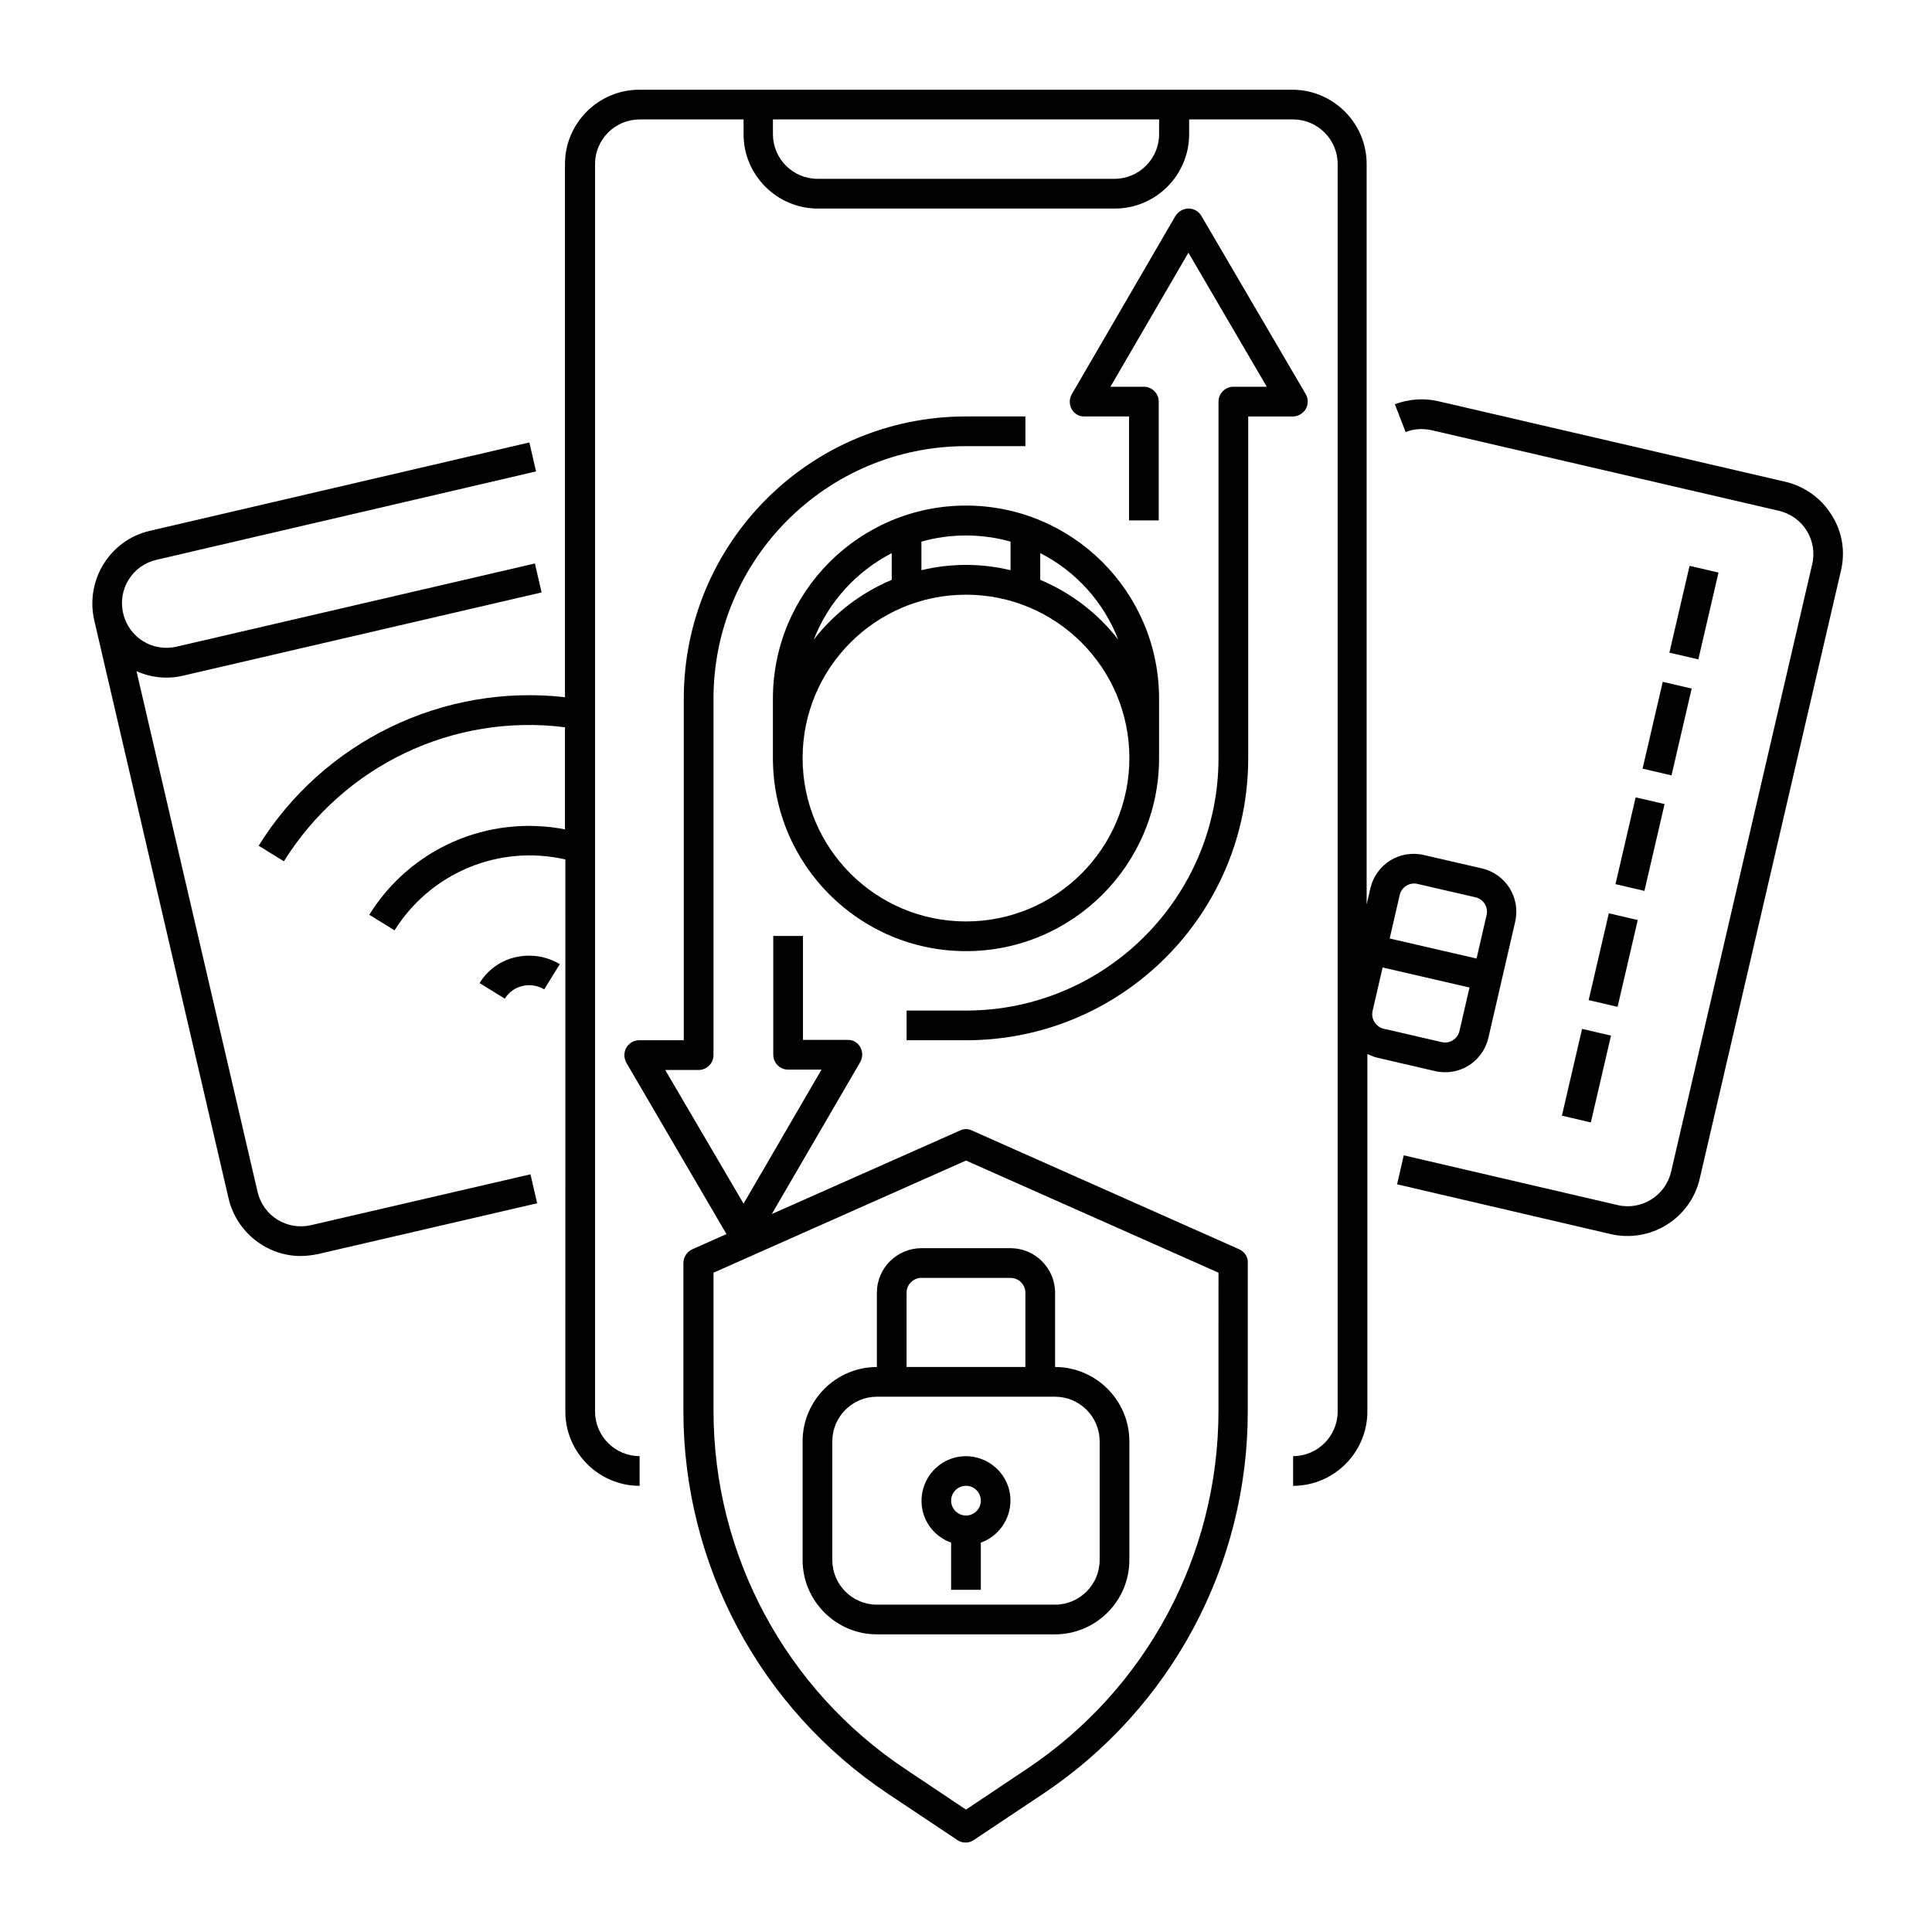
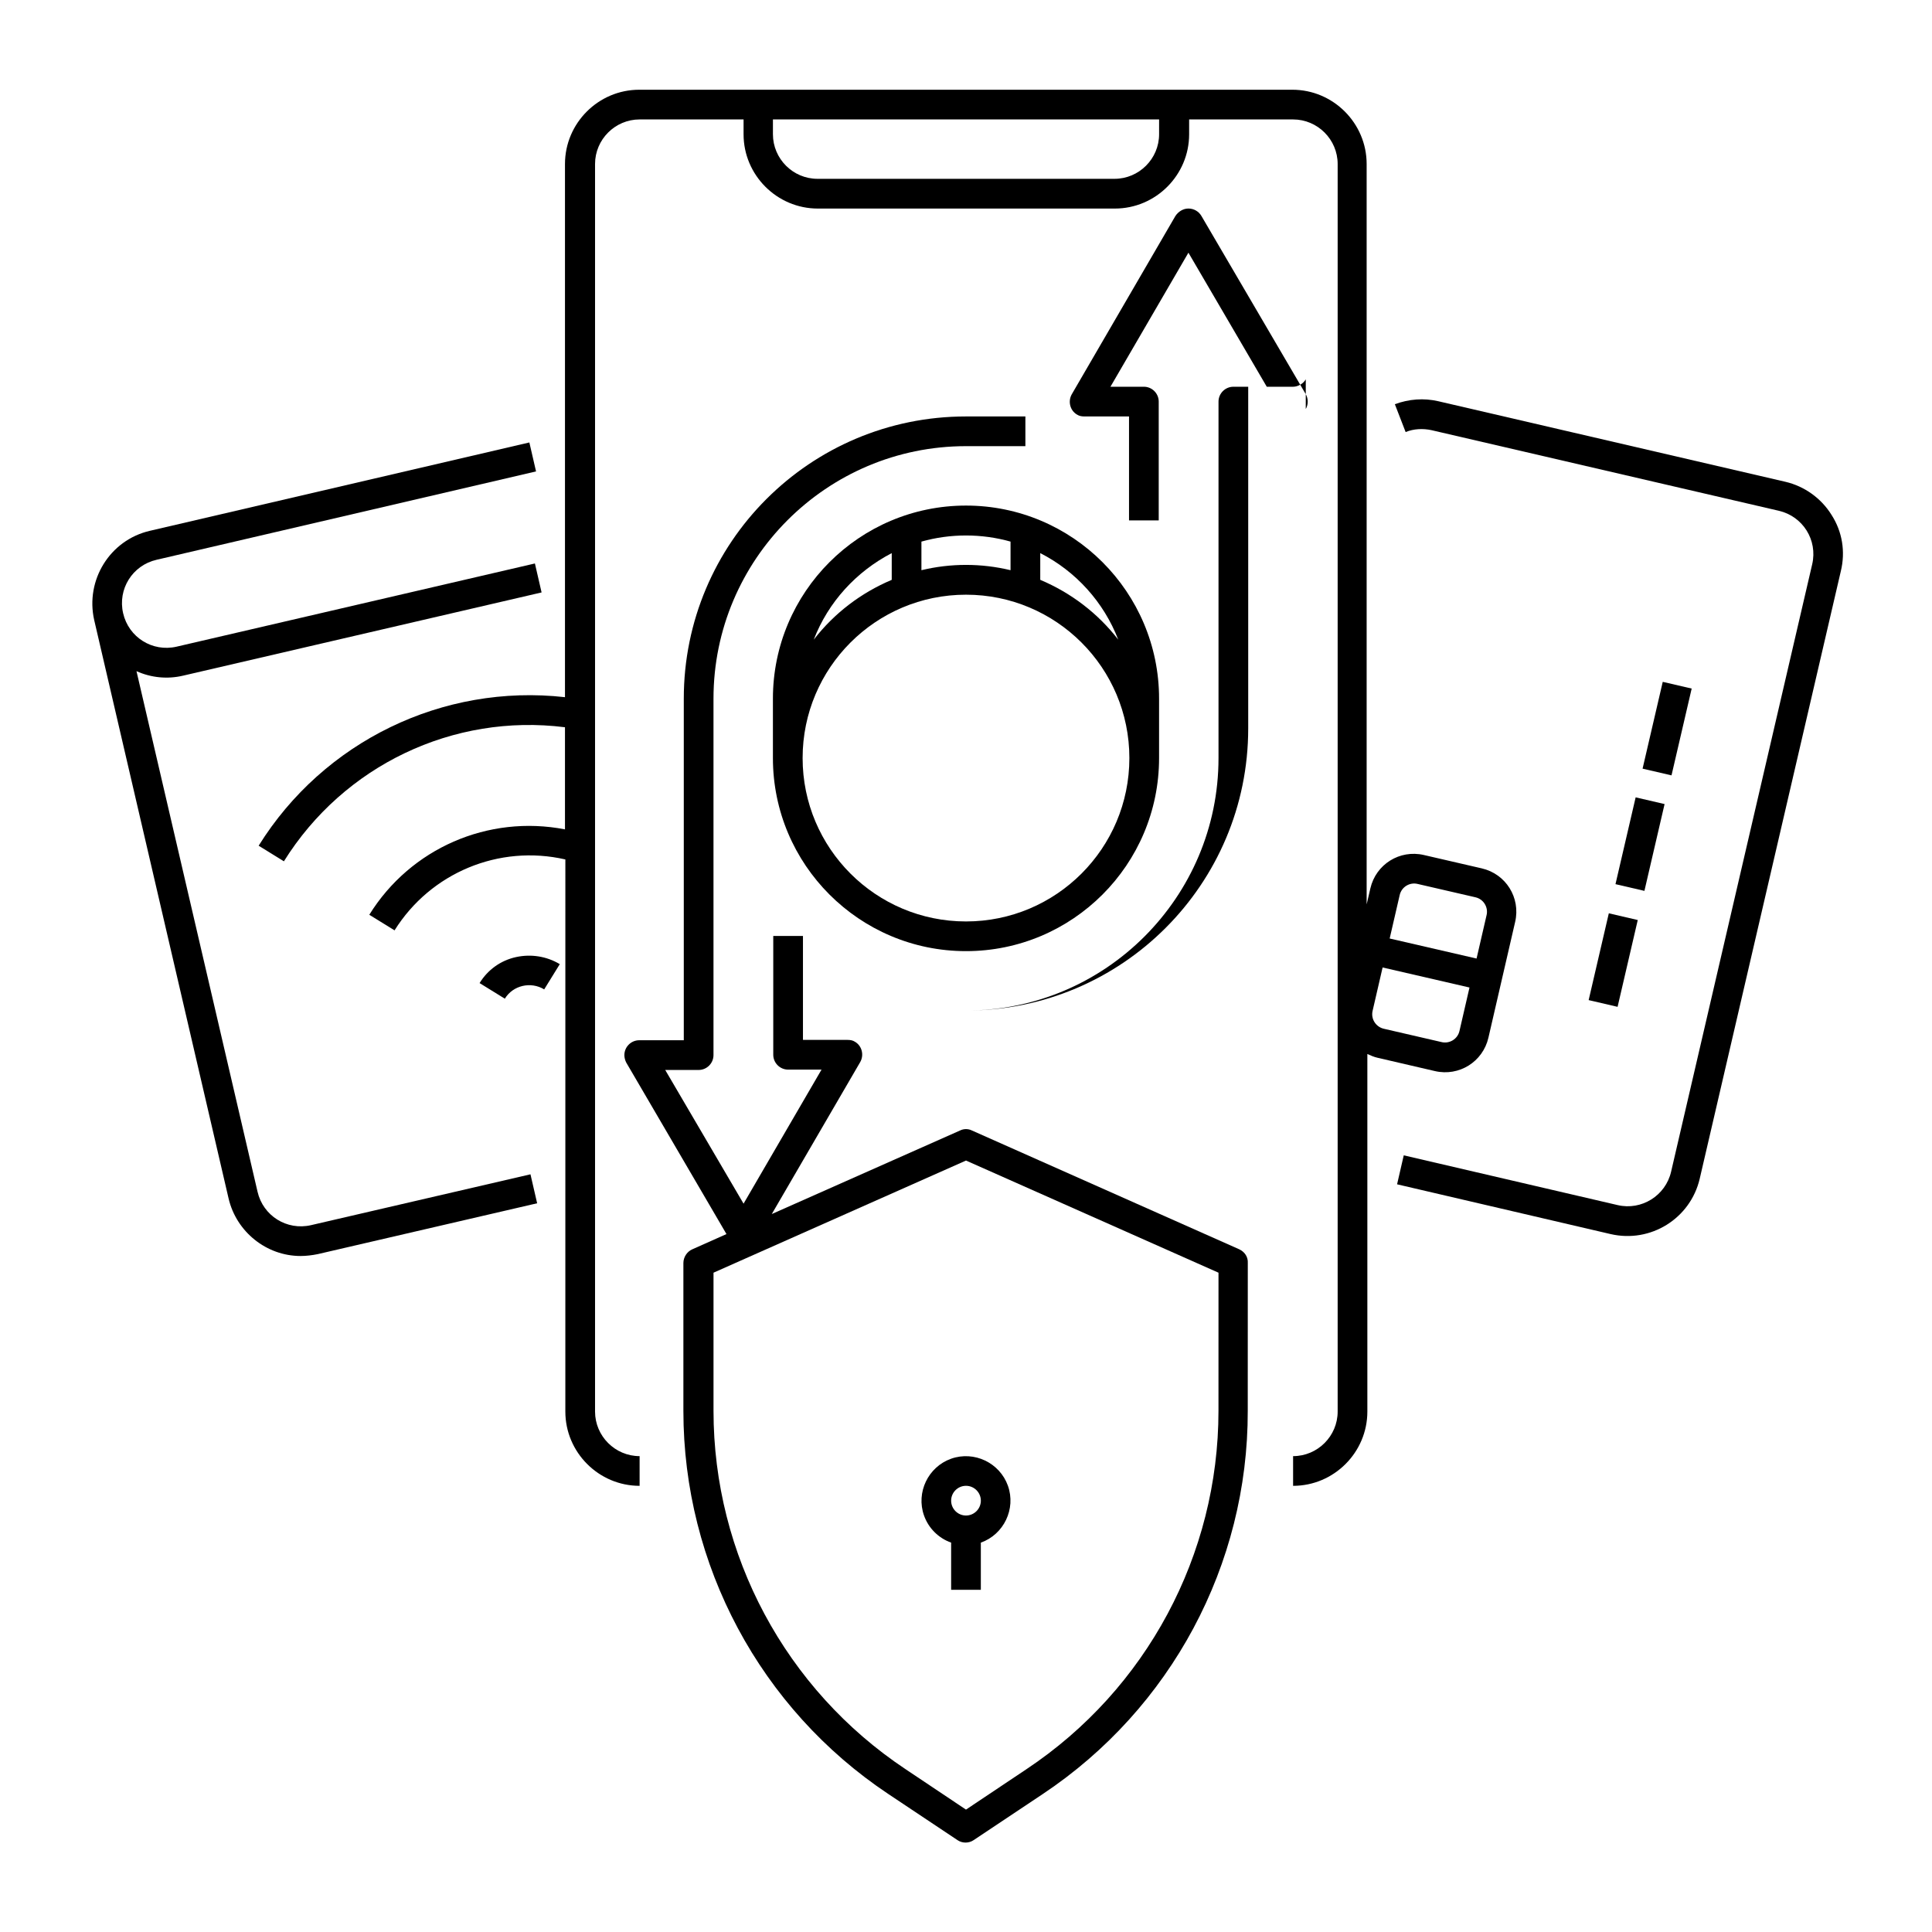
<svg xmlns="http://www.w3.org/2000/svg" fill="#000000" width="800px" height="800px" version="1.1" viewBox="144 144 512 512">
  <g>
    <path d="m472.42 475.08-70.848-31.488c-0.984-0.492-2.164-0.492-3.148 0l-49.891 22.141 23.418-40.246c1.082-1.871 0.492-4.328-1.379-5.41-0.59-0.395-1.277-0.492-1.969-0.492h-11.809v-27.551h-7.871v31.488c0 2.164 1.77 3.938 3.938 3.938h8.855l-20.664 35.523-20.762-35.43h8.855c2.164 0 3.938-1.77 3.938-3.938v-94.465c0-36.898 30.012-66.914 66.914-66.914h15.742v-7.871h-15.742c-41.328 0-74.785 33.457-74.785 74.785v90.527h-11.809c-2.164 0-3.938 1.77-3.938 3.938 0 0.688 0.195 1.379 0.492 1.969l26.566 45.461-9.055 4.035c-1.379 0.59-2.363 2.066-2.363 3.641v39.164c0 40.836 20.367 78.918 54.316 101.55l18.301 12.203c1.277 0.887 3.051 0.887 4.328 0l18.301-12.203c33.949-22.633 54.414-60.715 54.316-101.55l0.012-39.164c0.098-1.574-0.785-2.953-2.262-3.641zm-5.512 42.805c0 38.18-19.09 73.801-50.871 94.957l-16.039 10.723-16.039-10.727c-31.785-21.156-50.871-56.777-50.871-94.957v-36.605l66.914-29.719 66.914 29.719z" />
-     <path d="m376.38 486.59v19.68c-10.824 0-19.68 8.855-19.68 19.68v31.488c0 10.824 8.855 19.68 19.68 19.68h47.23c10.824 0 19.68-8.855 19.68-19.68v-31.488c0-10.824-8.855-19.68-19.68-19.68v-19.68c0-6.496-5.312-11.809-11.809-11.809h-23.617c-6.492 0-11.805 5.316-11.805 11.809zm47.23 27.555c6.496 0 11.809 5.312 11.809 11.809v31.488c0 6.496-5.312 11.809-11.809 11.809h-47.23c-6.496 0-11.809-5.312-11.809-11.809v-31.488c0-6.496 5.312-11.809 11.809-11.809zm-7.871-27.555v19.68h-31.488v-19.68c0-2.164 1.77-3.938 3.938-3.938h23.617c2.164 0.004 3.934 1.773 3.934 3.938z" />
    <path d="m396.06 552.81v12.5h7.871v-12.496c6.102-2.164 9.348-8.953 7.184-15.055-2.164-6.102-8.953-9.348-15.055-7.184s-9.348 8.953-7.184 15.055c1.18 3.344 3.84 6 7.184 7.18zm3.938-15.055c2.164 0 3.938 1.77 3.938 3.938 0 2.164-1.77 3.938-3.938 3.938-2.164 0-3.938-1.77-3.938-3.938 0-2.164 1.77-3.938 3.938-3.938z" />
-     <path d="m490.04 252.4c0.688-1.18 0.688-2.754 0-3.938l-27.652-47.23c-0.688-1.18-1.969-1.969-3.445-1.969-1.379 0-2.656 0.789-3.445 1.969l-27.453 47.23c-1.082 1.871-0.492 4.328 1.379 5.41 0.59 0.395 1.277 0.492 1.969 0.492h11.809v27.551h7.871v-31.488c0-2.164-1.77-3.938-3.938-3.938h-8.855l20.664-35.523 20.766 35.527h-8.855c-2.164 0-3.938 1.77-3.938 3.938v94.465c0 36.898-30.012 66.914-66.914 66.914h-15.742v7.871h15.742c41.328 0 74.785-33.457 74.785-74.785v-90.527h11.809c1.379 0 2.758-0.789 3.445-1.969z" />
+     <path d="m490.04 252.4c0.688-1.18 0.688-2.754 0-3.938l-27.652-47.23c-0.688-1.18-1.969-1.969-3.445-1.969-1.379 0-2.656 0.789-3.445 1.969l-27.453 47.23c-1.082 1.871-0.492 4.328 1.379 5.41 0.59 0.395 1.277 0.492 1.969 0.492h11.809v27.551h7.871v-31.488c0-2.164-1.77-3.938-3.938-3.938h-8.855l20.664-35.523 20.766 35.527h-8.855c-2.164 0-3.938 1.77-3.938 3.938v94.465c0 36.898-30.012 66.914-66.914 66.914h-15.742h15.742c41.328 0 74.785-33.457 74.785-74.785v-90.527h11.809c1.379 0 2.758-0.789 3.445-1.969z" />
    <path d="m348.83 329.15v15.742c0 28.242 22.926 51.168 51.168 51.168s51.168-22.926 51.168-51.168v-15.742c0-28.242-22.926-51.168-51.168-51.168s-51.168 22.93-51.168 51.168zm31.488-38.57v7.086c-8.168 3.445-15.254 8.855-20.664 15.844 3.836-9.941 11.215-18.012 20.664-22.93zm19.68 97.613c-23.91 0-43.297-19.387-43.297-43.297 0-23.91 19.387-43.297 43.297-43.297s43.297 19.387 43.297 43.297c-0.004 23.91-19.387 43.297-43.297 43.297zm19.68-97.613c9.445 4.82 16.828 12.988 20.664 22.926-5.41-6.988-12.496-12.398-20.664-15.844zm-7.875 4.527c-7.773-1.871-15.844-1.871-23.617 0v-7.578c7.676-2.164 15.941-2.164 23.617 0z" />
    <path d="m226.42 468.68c-6.394 1.477-12.695-2.461-14.168-8.855l-32.082-137.96c3.938 1.77 8.266 2.164 12.398 1.18l94.957-22.043-1.77-7.676-94.957 22.047c-6.394 1.477-12.695-2.461-14.168-8.855-1.477-6.394 2.461-12.695 8.855-14.168l100.57-23.418-1.77-7.676-100.57 23.414c-10.629 2.461-17.121 13.086-14.762 23.617l35.621 153.31c2.066 8.855 10.035 15.254 19.09 15.254 1.477 0 3.051-0.195 4.527-0.492l58.156-13.48-1.77-7.676z" />
    <path d="m280.74 397.64c-4.035 0.887-7.477 3.344-9.645 6.887l6.691 4.133c2.164-3.543 6.887-4.625 10.43-2.461l4.133-6.691c-3.441-2.062-7.574-2.754-11.609-1.867z" />
    <path d="m629.37 280.44c-2.754-4.43-7.184-7.578-12.203-8.758l-92.004-21.352c-3.836-0.887-7.773-0.59-11.512 0.789l2.856 7.379c2.164-0.887 4.625-0.984 6.887-0.492l92.004 21.352c6.394 1.477 10.332 7.773 8.855 14.168l-37.391 160.98c-1.477 6.394-7.871 10.332-14.168 8.855l-56.684-13.184-1.77 7.676 56.582 13.188c10.629 2.461 21.156-4.133 23.617-14.66l37.391-160.98c1.277-5.219 0.391-10.531-2.461-14.961z" />
    <path d="m524.28 427.85c6.394 1.477 12.695-2.461 14.168-8.855l7.086-30.699c1.477-6.394-2.461-12.695-8.855-14.168l-15.352-3.543c-6.394-1.477-12.695 2.461-14.168 8.855l-0.984 4.231v-196.21c0-10.824-8.855-19.68-19.68-19.68h-173.09c-10.824 0-19.68 8.855-19.68 19.68v141.3c-32.375-3.641-63.961 11.711-81.18 39.359l6.691 4.133c15.844-25.387 44.871-39.262 74.488-35.523v27.059c-20.367-3.938-40.934 5.019-51.855 22.633l6.691 4.133c9.543-15.254 27.652-22.828 45.266-18.793l-0.004 146.32c0 10.824 8.855 19.68 19.68 19.68v-7.871c-6.496 0-11.809-5.312-11.809-11.809v-330.62c0-6.496 5.312-11.809 11.809-11.809h27.551v3.938c0 10.824 8.855 19.68 19.68 19.68h78.719c10.824 0 19.68-8.855 19.68-19.68v-3.938h27.551c6.496 0 11.809 5.312 11.809 11.809v330.62c0 6.496-5.312 11.809-11.809 11.809v7.871c10.824 0 19.68-8.855 19.68-19.68v-94.758c0.887 0.395 1.77 0.789 2.656 0.984zm-73.109-248.27c0 6.496-5.312 11.809-11.809 11.809h-78.719c-6.496 0-11.809-5.312-11.809-11.809v-3.938h102.34zm63.762 201.62c0.492-2.164 2.656-3.445 4.723-2.953l15.352 3.543c2.164 0.492 3.445 2.656 2.953 4.723l-2.656 11.512-23.027-5.312zm-7.184 30.703 2.656-11.512 23.027 5.312-2.656 11.512c-0.492 2.164-2.656 3.445-4.723 2.953l-15.352-3.543c-2.066-0.492-3.445-2.559-2.953-4.723z" />
-     <path d="m557.92 439.67 5.344-23.004 7.668 1.781-5.344 23.004z" />
    <path d="m565.01 409.04 5.344-23.004 7.668 1.781-5.344 23.004z" />
    <path d="m572.12 378.31 5.344-23.004 7.668 1.781-5.344 23.004z" />
    <path d="m579.3 347.7 5.344-23.004 7.668 1.781-5.344 23.004z" />
-     <path d="m586.41 316.96 5.344-23.004 7.668 1.781-5.344 23.004z" />
  </g>
</svg>